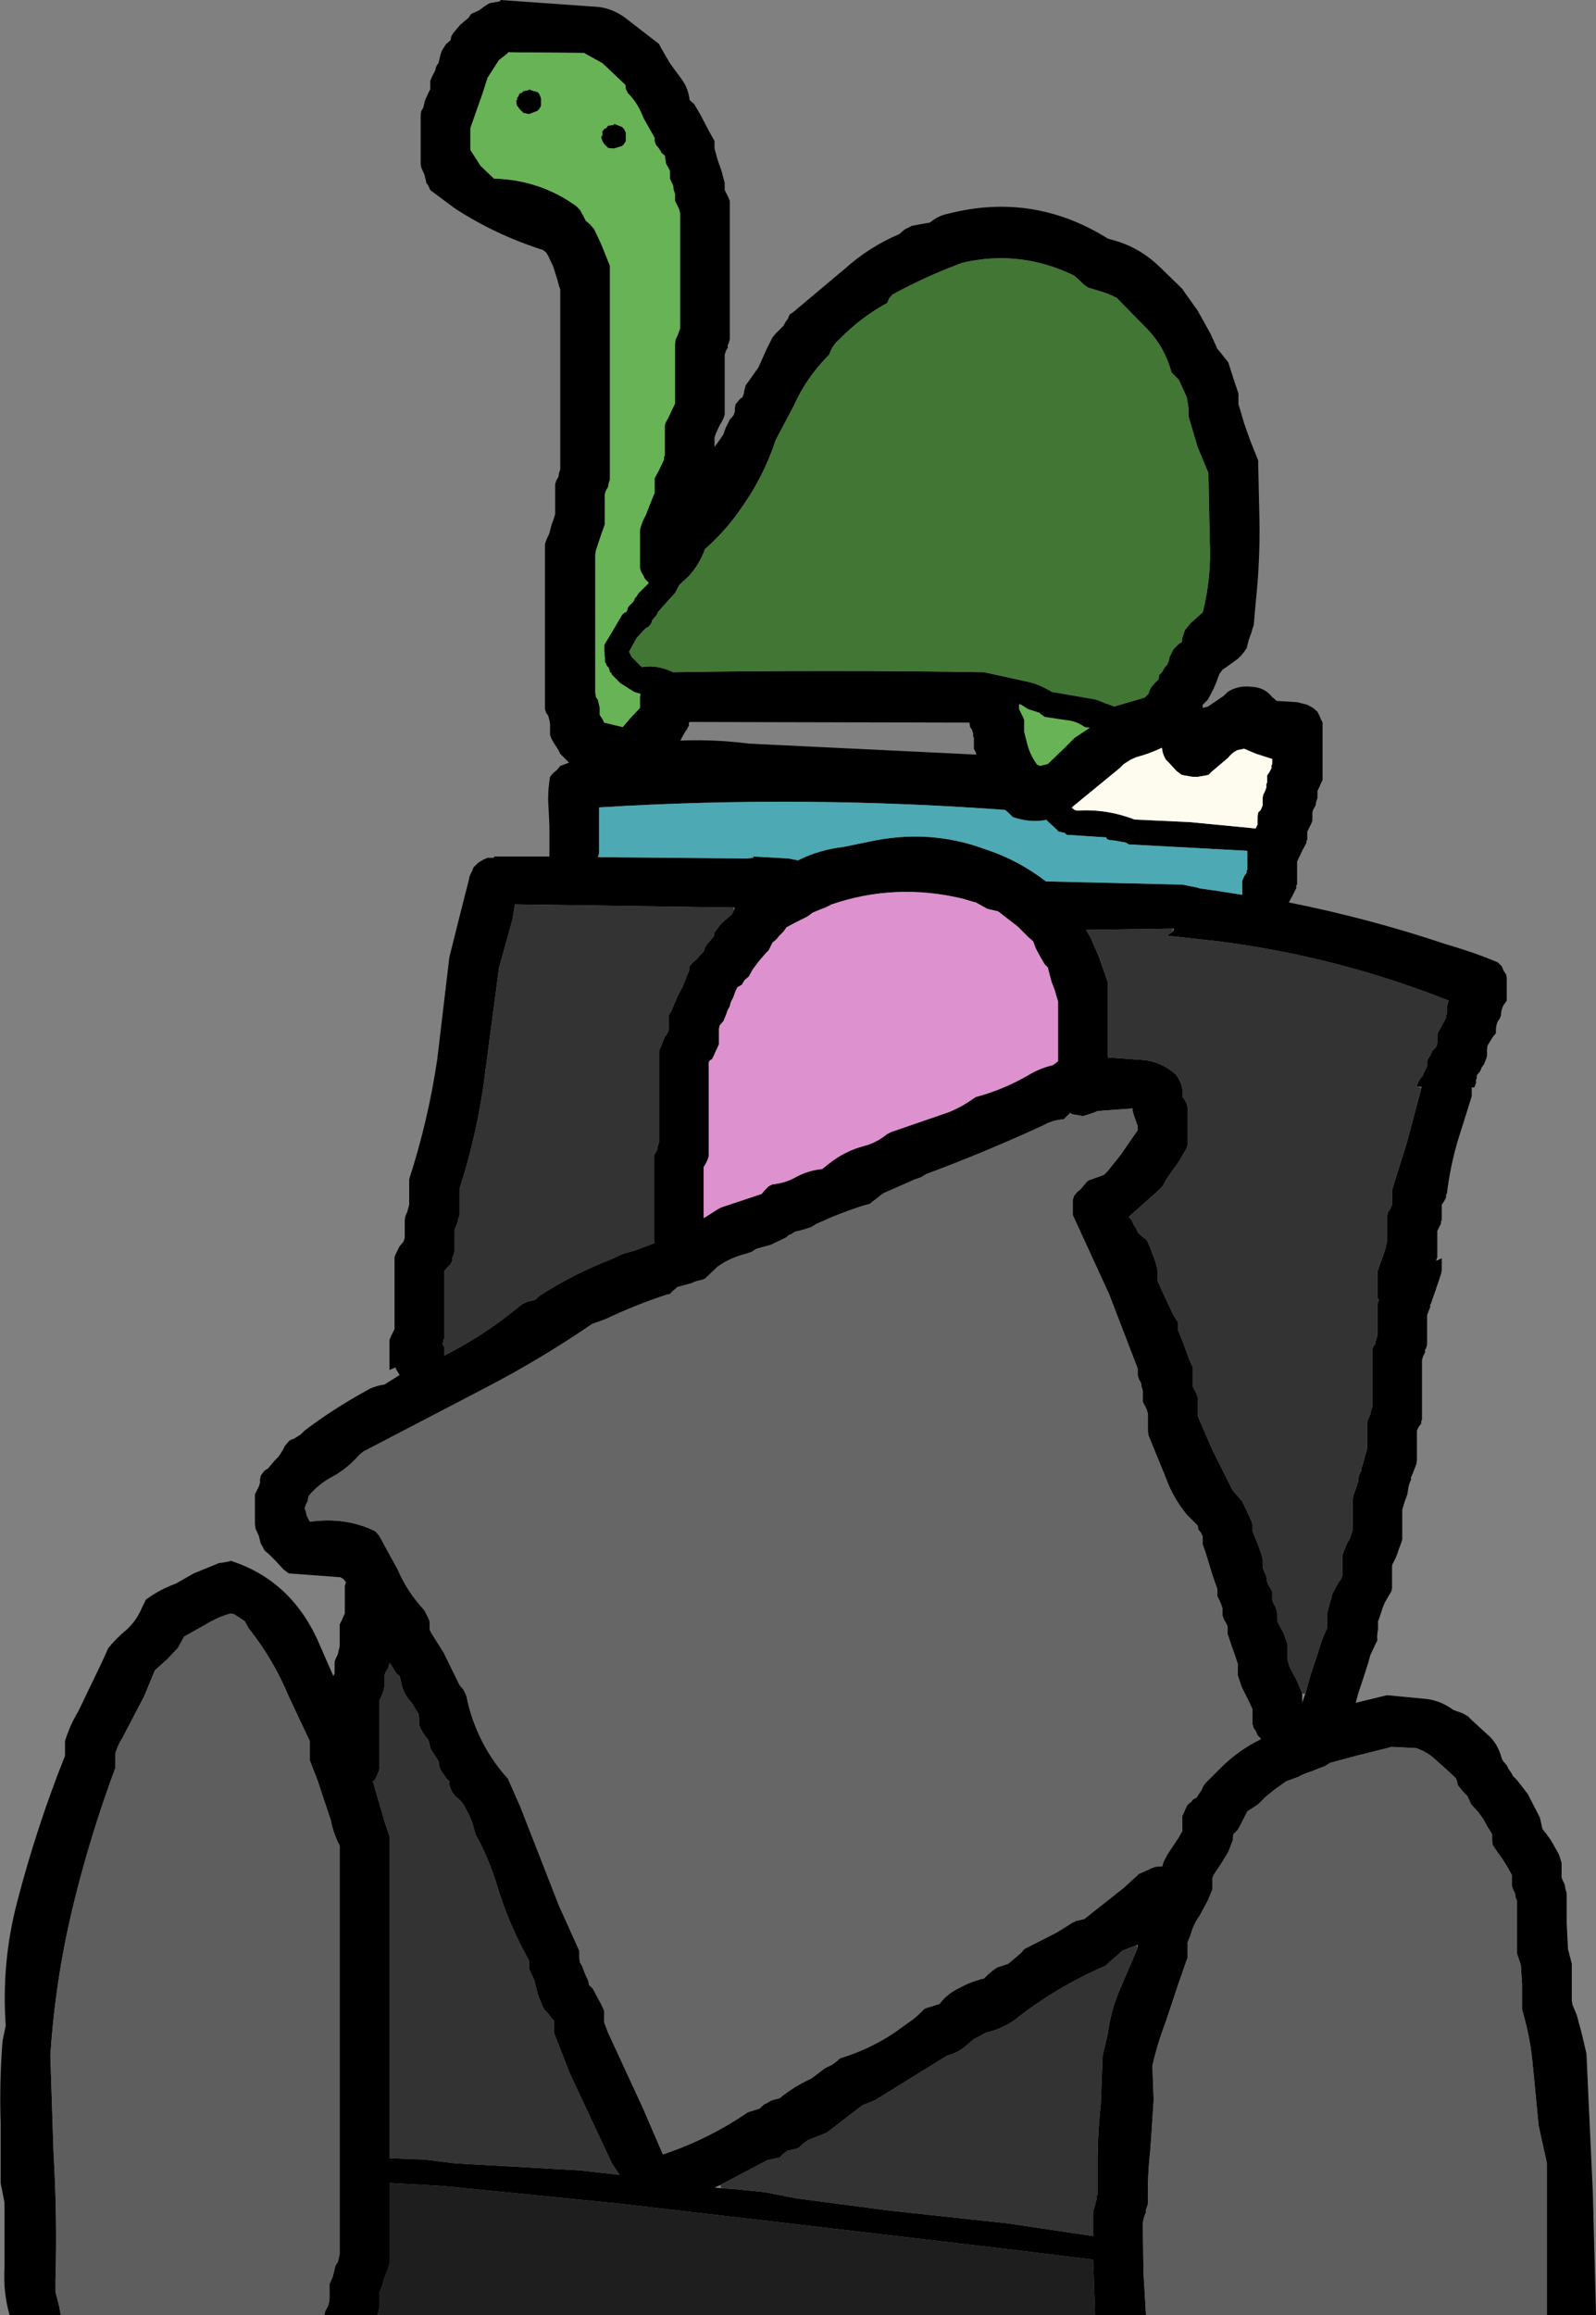
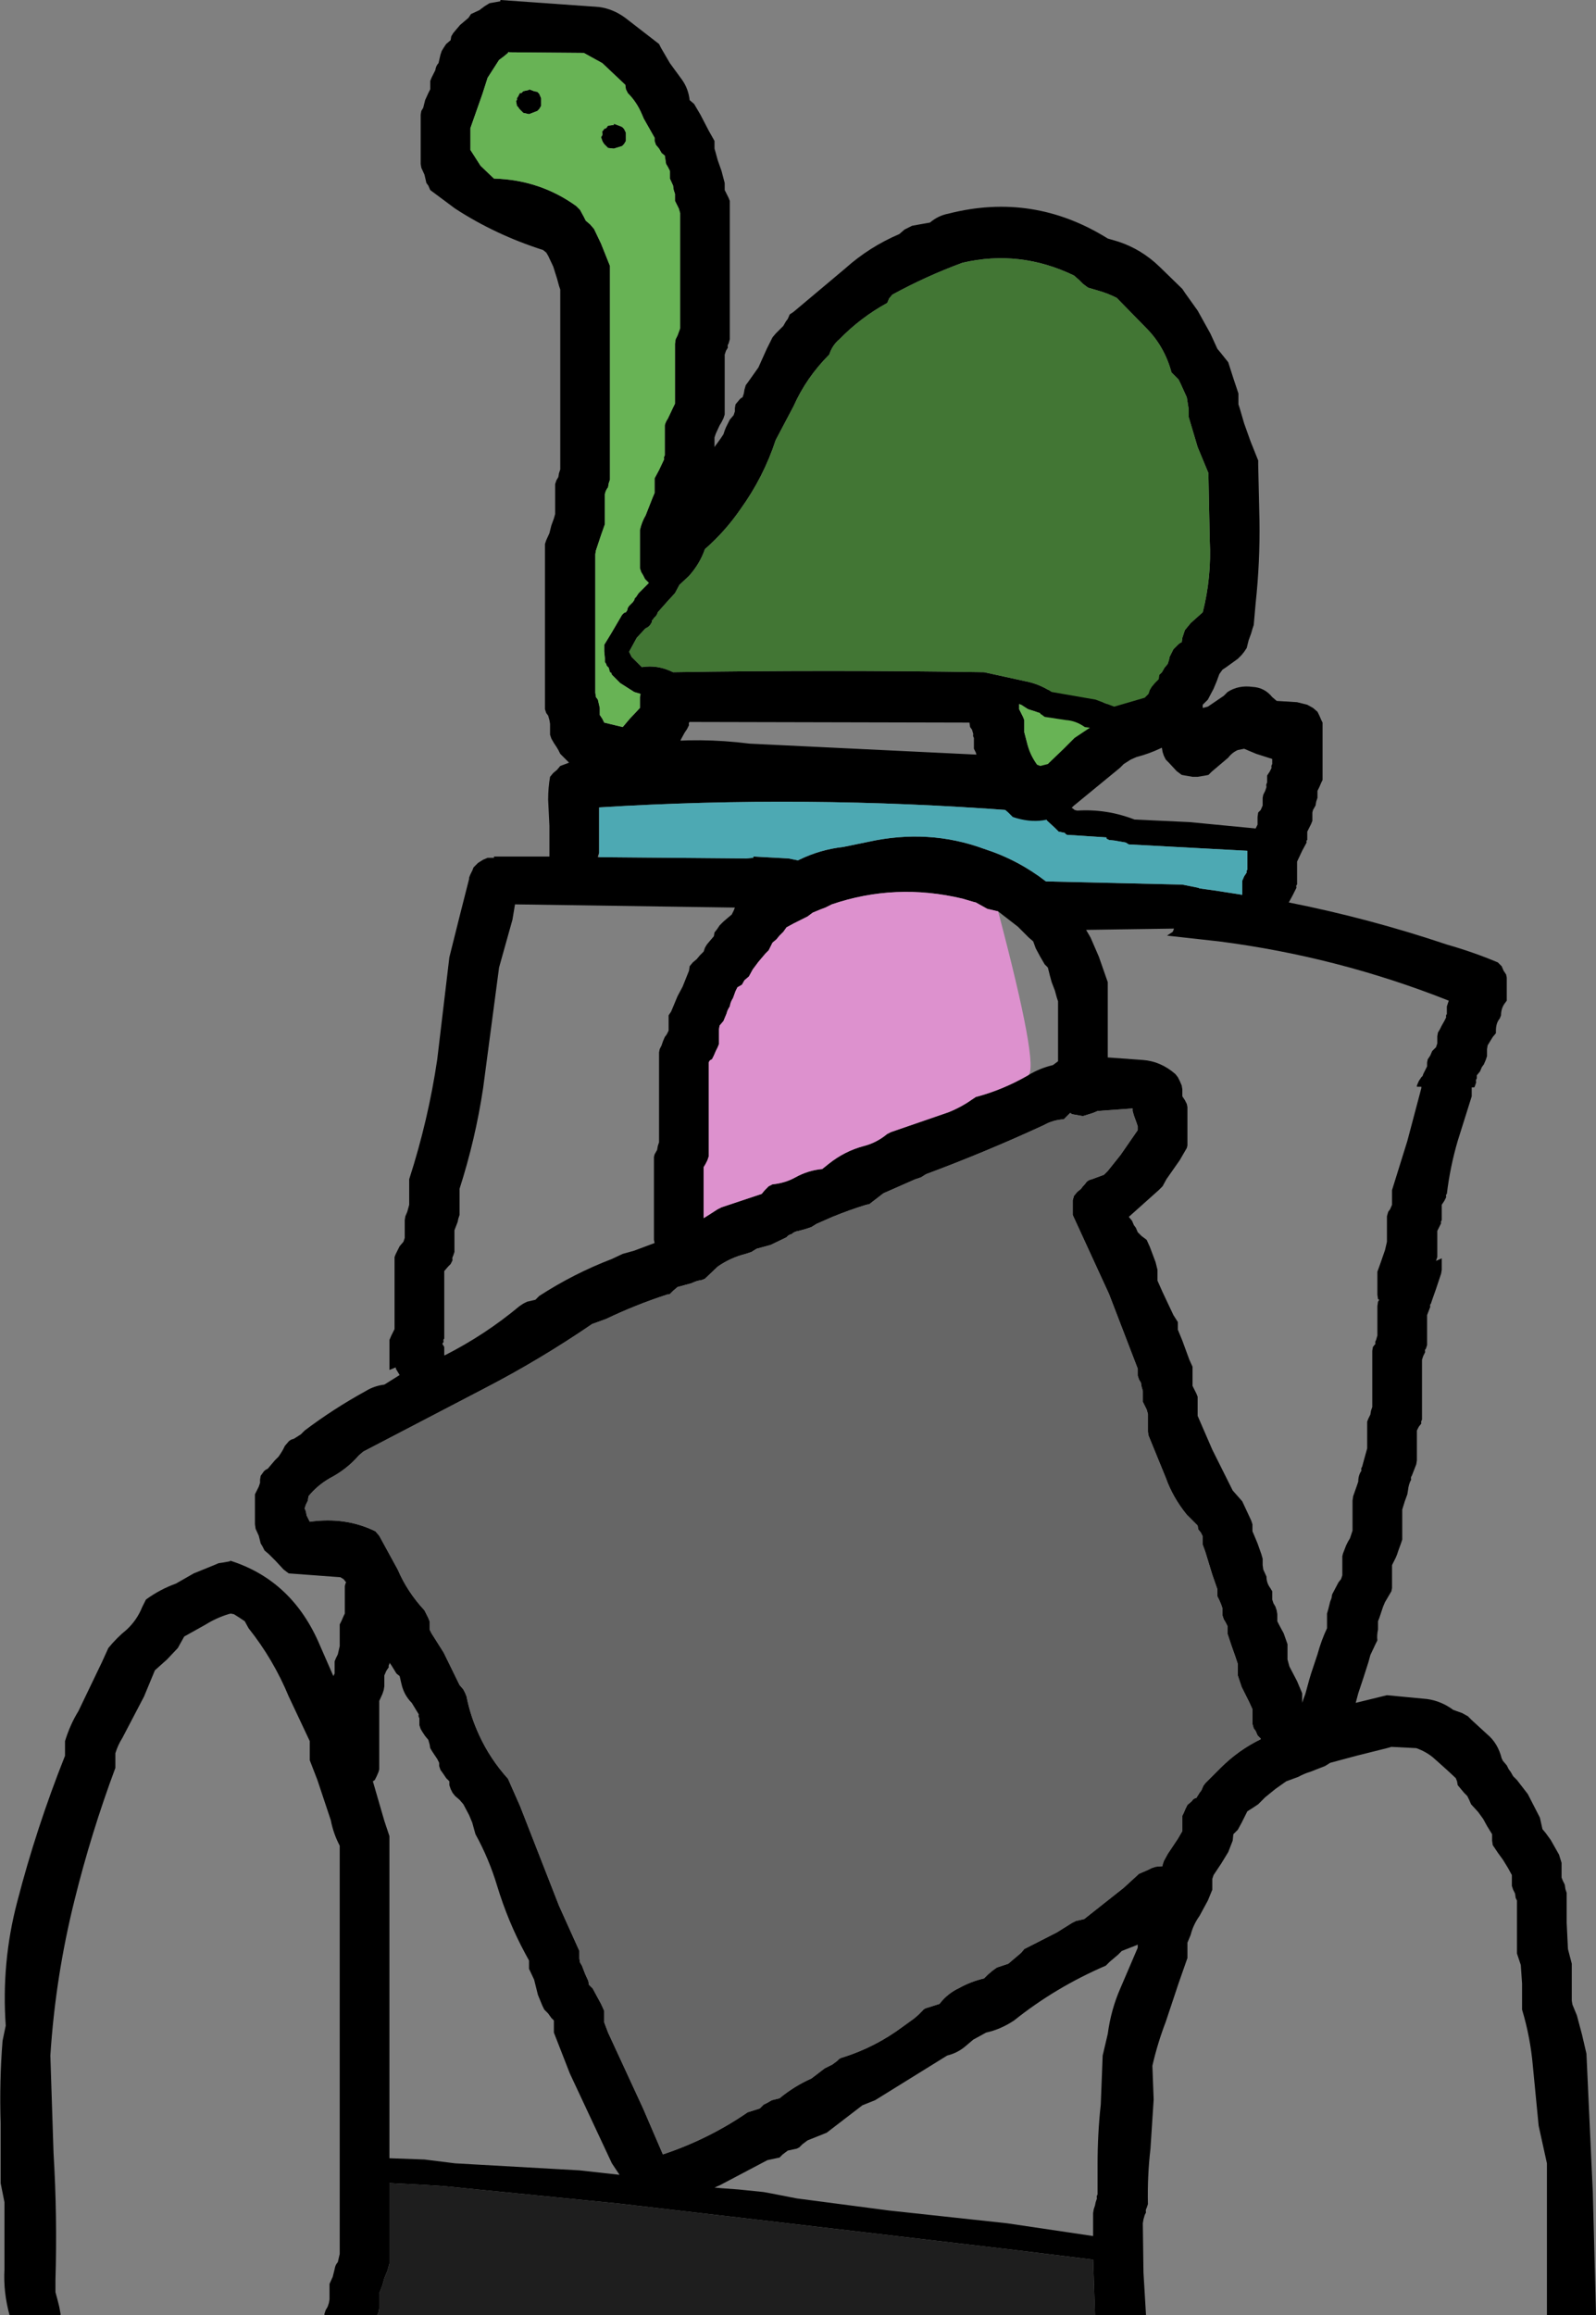
<svg xmlns="http://www.w3.org/2000/svg" height="181.5px" width="125.2px">
  <rect width="100%" height="100%" fill="#808080" stroke="none" />
  <g transform="matrix(1.0, 0.0, 0.0, 1.0, -85.25, -21.45)">
    <path d="M90.0 202.95 L86.0 202.95 Q85.5 201.15 85.6 199.35 L85.6 194.1 85.3 192.6 85.3 187.9 Q85.2 184.6 85.45 181.45 L85.7 180.25 Q85.35 175.3 86.6 170.55 88.1 164.75 90.35 159.1 L90.35 158.9 90.35 158.55 90.35 158.25 90.35 157.95 Q90.75 156.65 91.4 155.6 L93.25 151.75 93.75 150.65 Q94.4 149.85 95.2 149.2 96.0 148.45 96.4 147.45 L96.7 146.85 Q97.8 146.05 99.05 145.6 L100.45 144.8 102.05 144.15 Q102.15 144.1 102.4 144.0 L102.75 143.95 103.3 143.85 103.3 143.8 Q108.2 145.35 110.35 150.45 L111.4 152.85 111.5 152.65 111.5 152.3 111.5 152.0 111.5 151.7 111.6 151.45 111.75 151.15 111.9 150.5 111.9 150.3 111.9 149.65 111.9 148.8 112.05 148.5 112.2 148.15 112.3 147.95 112.3 147.6 112.3 147.0 112.3 146.15 112.3 145.8 112.35 145.6 112.4 145.5 112.2 145.25 111.95 145.1 107.9 144.8 107.5 144.5 106.9 143.85 106.35 143.3 106.0 143.0 105.85 142.7 105.7 142.45 105.55 141.85 105.3 141.3 105.25 140.95 105.25 140.65 105.25 140.1 105.25 139.5 105.25 138.6 105.4 138.3 105.55 138.0 105.65 137.7 105.65 137.45 105.7 137.15 105.95 136.8 Q106.1 136.65 106.25 136.6 L106.8 135.95 107.1 135.65 107.3 135.35 107.45 135.1 107.6 134.8 107.9 134.45 Q108.05 134.3 108.3 134.25 L108.85 133.9 109.15 133.6 Q111.4 131.9 113.95 130.5 114.6 130.1 115.4 130.0 L116.6 129.25 116.45 129.0 116.3 128.75 116.3 128.65 115.8 128.85 115.8 128.2 115.8 127.05 115.8 126.5 115.95 126.15 116.1 125.85 116.2 125.65 116.2 123.5 116.2 120.6 116.2 120.0 116.3 119.75 116.45 119.45 116.6 119.15 116.9 118.8 117.0 118.5 117.0 117.95 117.0 117.1 117.05 116.8 117.2 116.45 117.35 115.9 117.35 115.6 117.35 115.05 117.35 114.1 117.35 113.9 Q118.85 109.25 119.55 104.5 L120.5 96.5 121.3 93.3 122.05 90.35 122.05 90.25 122.15 90.0 122.3 89.7 122.4 89.45 122.45 89.4 122.75 89.1 123.15 88.85 123.5 88.7 124.0 88.7 124.0 88.6 128.35 88.6 128.35 88.55 128.35 86.2 128.25 84.15 Q128.25 83.2 128.4 82.35 L128.65 82.05 128.95 81.8 129.2 81.5 Q136.2 78.75 144.05 79.75 L165.8 80.8 165.9 80.55 165.9 80.0 165.9 79.45 165.9 79.15 166.2 78.2 Q166.45 77.25 167.05 76.5 L167.4 76.15 167.45 75.85 167.45 75.6 167.6 75.3 167.75 75.0 Q167.9 74.8 168.1 74.75 L168.4 74.45 Q168.55 74.35 168.85 74.2 L169.4 74.2 169.4 74.15 170.2 74.45 171.0 74.9 171.3 75.25 171.45 75.55 171.6 75.75 171.75 76.4 171.85 76.7 Q173.25 76.45 174.5 75.45 L176.0 74.35 177.65 74.2 178.9 74.6 179.2 74.9 179.35 75.25 179.5 75.55 179.6 75.75 179.6 76.1 179.6 76.4 179.6 76.7 179.6 76.95 180.0 76.85 181.25 76.0 181.55 75.7 Q182.4 75.15 183.5 75.3 184.45 75.35 185.05 76.1 L185.4 76.4 187.0 76.5 187.8 76.7 188.25 76.95 188.6 77.25 188.75 77.55 188.9 77.9 189.0 78.1 189.0 79.6 189.0 81.4 189.0 82.6 188.9 82.8 188.75 83.15 188.6 83.45 188.6 83.75 188.6 84.0 188.5 84.3 188.45 84.6 188.25 84.95 188.2 85.15 188.2 85.5 188.2 85.8 188.1 86.05 187.95 86.35 187.8 86.65 187.8 86.95 187.8 87.3 Q187.7 87.35 187.75 87.5 L187.4 88.15 187.0 89.0 187.0 89.3 187.0 89.85 187.0 90.5 187.0 90.8 Q186.9 90.85 186.95 91.05 L186.65 91.65 186.35 92.2 Q192.65 93.45 198.75 95.5 200.85 96.1 202.75 96.9 L203.05 97.2 203.2 97.55 203.4 97.85 203.45 98.1 203.45 98.4 203.45 98.7 203.45 99.0 203.45 99.25 203.45 99.55 203.45 99.9 203.3 100.1 Q203.0 100.5 203.0 101.05 L202.9 101.3 Q202.6 101.65 202.6 102.25 L202.6 102.45 202.35 102.75 201.95 103.4 201.9 103.7 201.9 103.95 201.9 104.25 201.8 104.55 201.65 104.9 201.5 105.1 201.35 105.45 201.1 105.75 201.1 106.0 Q201.0 106.1 201.05 106.3 L200.95 106.6 200.9 106.7 200.7 106.7 200.7 107.1 200.7 107.4 199.6 110.9 Q199.0 112.95 198.75 115.05 198.65 115.1 198.7 115.3 L198.55 115.6 198.35 115.9 198.35 116.25 198.35 116.45 198.35 116.8 198.35 117.1 Q198.25 117.25 198.3 117.35 L198.15 117.65 198.0 117.95 198.0 118.25 198.0 118.8 198.0 119.75 198.0 120.0 197.9 120.3 198.35 120.1 198.35 120.7 198.35 121.0 198.3 121.3 198.0 122.2 197.9 122.5 197.6 123.35 197.5 123.65 Q197.4 123.75 197.45 123.9 L197.2 124.55 197.2 124.85 197.2 125.4 197.2 125.7 197.2 126.0 197.2 126.9 197.1 127.2 Q197.0 127.25 197.05 127.45 L196.9 127.75 196.8 128.05 196.8 128.35 196.8 129.25 196.8 129.55 196.8 130.4 196.8 130.7 196.8 131.25 196.8 132.1 196.8 132.45 196.8 132.75 Q196.7 132.9 196.75 133.05 L196.55 133.3 196.4 133.6 196.4 133.9 196.4 134.45 196.4 134.8 196.4 135.1 196.4 135.95 196.35 136.25 196.0 137.15 Q195.9 137.25 195.95 137.45 195.75 137.8 195.7 138.3 L195.65 138.6 195.45 139.15 195.25 139.8 195.25 140.1 195.25 140.65 195.25 140.95 195.25 141.3 195.25 142.15 195.15 142.45 194.95 143.0 194.85 143.3 194.75 143.55 194.45 144.15 194.45 144.5 194.45 144.8 194.45 145.05 194.45 145.35 194.45 145.65 194.45 145.95 194.4 146.2 193.9 147.05 193.75 147.4 193.45 148.3 193.35 148.55 193.35 149.2 Q193.25 149.65 193.3 150.05 L193.15 150.35 192.75 151.2 192.6 151.75 192.2 153.0 191.8 154.2 191.6 154.95 194.05 154.35 197.2 154.65 Q198.3 154.8 199.25 155.5 L199.95 155.75 200.4 156.0 200.7 156.3 201.9 157.4 Q202.75 158.1 203.05 159.3 L203.15 159.5 203.45 159.85 203.6 160.15 203.75 160.35 203.95 160.7 204.25 161.0 205.1 162.1 206.05 163.95 206.25 164.85 206.5 165.15 206.9 165.7 207.55 166.85 207.75 167.5 207.75 167.75 207.75 168.05 207.75 168.35 207.75 168.65 207.85 168.9 208.0 169.2 208.05 169.55 208.15 169.85 208.15 170.4 208.15 172.2 208.25 174.25 208.55 175.4 208.55 175.7 208.55 176.25 208.55 177.1 208.55 178.05 208.55 178.3 208.6 178.6 208.95 179.45 209.35 180.95 209.7 182.45 210.2 193.3 210.45 202.95 206.6 202.95 206.6 194.9 206.6 191.05 205.95 188.1 205.5 183.45 Q205.3 181.15 204.65 179.0 L204.65 178.15 204.65 176.95 204.55 175.5 204.25 174.6 204.25 174.0 204.25 173.15 204.25 172.25 204.25 171.1 204.25 170.45 204.15 170.25 204.1 169.9 203.95 169.6 203.85 169.3 203.85 169.05 203.85 168.75 203.85 168.45 203.55 167.9 203.15 167.25 202.75 166.7 202.35 166.1 202.3 165.75 202.3 165.55 202.3 165.25 201.9 164.6 201.6 164.05 201.2 163.5 200.65 162.9 200.5 162.55 200.35 162.25 200.1 162.0 199.85 161.7 199.6 161.4 199.55 161.1 199.45 160.85 198.75 160.2 197.8 159.35 Q197.2 158.8 196.35 158.5 L194.4 158.4 194.05 158.5 191.65 159.1 189.6 159.65 189.2 159.9 188.05 160.35 Q187.55 160.5 187.1 160.75 L186.15 161.1 185.3 161.7 184.5 162.35 183.95 162.9 183.5 163.2 183.1 163.45 182.95 163.75 182.8 164.05 182.65 164.35 182.35 164.9 182.0 165.25 181.95 165.75 181.6 166.65 181.05 167.55 180.45 168.45 180.35 168.75 180.35 169.05 180.35 169.3 180.35 169.6 180.0 170.45 179.35 171.65 Q178.85 172.35 178.65 173.15 L178.4 173.75 178.4 174.0 178.4 174.3 178.4 174.6 178.4 174.95 177.7 176.95 176.7 179.95 Q176.05 181.65 175.65 183.4 L175.75 186.05 175.5 189.9 Q175.25 192.05 175.3 194.25 L175.2 194.55 Q175.1 194.7 175.15 194.9 L175.05 195.1 174.95 195.45 174.9 195.75 174.95 199.6 175.15 202.95 171.15 202.95 171.0 198.6 164.9 197.85 155.55 196.75 143.2 195.3 133.75 194.2 120.2 192.85 118.7 192.75 115.8 192.6 115.8 198.9 115.65 199.45 115.4 200.05 115.25 200.6 115.0 201.25 115.0 201.55 115.0 201.75 115.0 202.1 115.0 202.4 114.95 202.7 114.85 202.95 110.7 202.95 110.7 202.85 110.8 202.55 110.95 202.3 111.05 202.0 111.1 201.7 111.1 201.4 111.1 201.15 111.1 200.85 111.1 200.5 111.35 199.95 111.5 199.35 Q111.55 199.0 111.75 198.8 L111.9 198.15 111.9 183.25 111.9 166.15 Q111.4 165.2 111.2 164.15 L110.15 161.0 109.55 159.45 109.55 159.1 109.55 158.9 109.55 158.55 109.55 158.25 109.55 157.95 107.9 154.45 Q106.7 151.55 104.75 149.1 L104.45 148.55 104.0 148.25 103.6 148.0 103.35 147.95 103.15 148.0 Q102.2 148.3 101.4 148.8 L99.7 149.75 99.2 150.65 98.35 151.55 97.4 152.4 96.55 154.45 94.85 157.7 Q94.5 158.25 94.3 158.9 L94.3 159.1 94.3 159.45 94.3 159.75 94.3 160.05 Q92.4 165.15 91.1 170.4 89.6 176.4 89.2 182.6 L89.45 190.25 Q89.75 195.2 89.6 200.2 L89.6 201.15 89.75 201.7 89.9 202.3 90.0 202.85 90.0 202.95 M175.15 79.7 L174.75 80.0 174.5 80.3 174.35 80.65 173.95 80.85 171.75 81.4 169.8 81.5 169.8 82.05 169.8 82.95 169.8 83.85 169.75 84.05 169.55 84.4 169.4 84.7 169.3 84.75 169.55 84.95 169.75 85.0 Q172.05 84.85 174.25 85.7 L178.55 85.9 183.75 86.4 183.9 86.1 183.9 85.8 183.9 85.5 183.95 85.15 184.15 84.95 184.3 84.6 184.3 84.3 184.3 84.0 184.35 83.75 184.5 83.45 184.6 83.15 Q184.55 82.95 184.65 82.8 L184.65 82.6 184.65 82.25 184.85 81.95 185.0 81.65 Q184.95 81.5 185.05 81.35 L185.05 81.1 185.05 80.95 183.8 80.55 183.2 80.3 182.85 80.15 182.35 80.25 Q181.9 80.45 181.6 80.85 L180.3 81.95 180.05 82.2 179.8 82.25 179.2 82.35 178.8 82.35 177.95 82.2 177.55 81.9 176.95 81.25 176.7 81.0 176.55 80.7 176.45 80.4 176.4 80.1 176.3 79.85 176.0 79.55 175.75 79.35 175.5 79.45 175.15 79.7 M132.25 88.65 L143.8 88.75 144.35 88.7 144.35 88.6 147.1 88.75 147.85 88.9 147.95 88.85 Q149.6 88.05 151.4 87.85 L153.35 87.45 Q158.1 86.4 162.45 88.0 165.1 88.85 167.3 90.55 L178.0 90.8 179.25 91.05 179.35 91.1 180.45 91.25 182.7 91.6 182.7 91.35 182.7 91.05 182.7 90.8 182.7 90.5 182.85 90.15 183.05 89.85 Q183.0 89.7 183.1 89.65 L183.1 89.3 183.1 88.7 183.1 88.15 173.8 87.65 173.55 87.5 172.7 87.35 172.25 87.3 172.05 87.2 172.05 87.1 168.95 86.9 168.8 86.8 168.8 86.75 168.3 86.65 168.0 86.35 167.4 85.8 167.3 85.65 167.25 85.55 Q166.05 85.65 164.8 85.0 148.4 83.75 132.25 84.75 L132.25 85.7 132.25 87.45 132.25 88.3 132.15 88.6 132.15 88.65 132.25 88.65 M163.55 92.9 L162.7 92.7 161.8 92.2 161.6 92.15 160.75 91.9 Q155.5 90.65 150.5 92.35 L150.0 92.6 149.6 92.75 149.0 93.0 148.6 93.3 147.5 93.85 146.95 94.15 146.7 94.5 146.4 94.8 146.15 95.1 145.85 95.35 145.7 95.65 145.55 95.95 145.3 96.2 144.75 96.85 144.3 97.45 144.0 98.0 143.65 98.3 143.45 98.65 143.1 98.85 142.95 99.15 142.75 99.7 Q142.55 100.0 142.5 100.35 142.3 100.65 142.25 100.9 L142.0 101.5 141.7 101.85 141.65 102.15 141.65 102.4 141.65 102.7 141.65 103.0 141.65 103.3 141.55 103.55 141.4 103.85 141.25 104.2 141.1 104.5 Q140.9 104.55 140.85 104.75 L140.85 105.05 140.85 106.85 140.85 108.9 140.85 111.75 140.85 112.1 140.75 112.4 140.6 112.7 140.45 112.95 140.45 113.25 140.45 114.75 140.45 116.25 140.45 116.95 140.85 116.7 141.55 116.25 141.85 116.1 143.5 115.55 145.0 115.05 145.25 114.75 145.55 114.45 145.85 114.3 Q146.85 114.2 147.65 113.75 148.65 113.2 149.75 113.1 L150.25 112.7 Q151.5 111.7 153.0 111.3 154.0 111.05 154.85 110.35 L155.15 110.2 159.65 108.65 Q160.65 108.25 161.5 107.65 L161.8 107.45 Q163.9 106.9 165.9 105.75 166.8 105.2 167.85 104.95 L168.25 104.65 168.25 103.15 168.25 100.25 168.25 99.95 168.15 99.65 168.0 99.1 167.75 98.45 167.6 97.9 167.45 97.3 167.2 97.05 166.85 96.45 166.5 95.8 166.3 95.25 165.95 94.95 165.1 94.1 164.0 93.25 163.55 92.9 M177.25 94.25 L170.45 94.35 170.8 94.95 171.45 96.45 172.15 98.45 172.15 98.8 172.15 101.15 172.15 104.1 172.15 104.35 174.9 104.55 Q176.3 104.65 177.45 105.65 L177.65 105.9 177.8 106.2 177.95 106.55 178.0 106.85 178.0 107.1 178.0 107.4 178.2 107.7 178.35 108.0 178.4 108.25 178.4 108.55 178.4 109.2 178.4 110.05 178.4 111.25 178.35 111.45 177.8 112.4 176.75 113.9 176.45 114.45 176.15 114.75 173.8 116.85 174.05 117.15 174.2 117.5 174.35 117.7 174.5 118.05 174.8 118.35 175.2 118.65 175.45 119.2 175.9 120.4 176.05 121.0 176.05 121.3 176.05 121.55 176.05 121.85 176.45 122.75 177.3 124.55 177.65 125.1 177.65 125.4 177.65 125.7 178.0 126.55 178.55 128.05 178.8 128.6 178.8 128.9 178.8 129.25 178.8 129.75 178.8 130.1 178.95 130.4 179.1 130.7 179.2 130.95 179.2 131.25 179.2 131.55 179.2 132.1 179.2 132.45 180.35 135.1 181.95 138.3 182.7 139.15 183.4 140.65 183.5 140.95 183.5 141.3 183.5 141.5 183.65 141.85 183.9 142.45 184.2 143.3 184.3 143.65 184.3 143.85 184.3 144.15 184.35 144.5 184.6 145.05 Q184.6 145.55 184.9 145.95 L185.05 146.2 185.05 146.5 185.05 146.85 185.15 147.15 185.3 147.4 185.4 147.7 185.45 148.0 185.45 148.3 185.45 148.55 185.6 148.85 185.95 149.5 186.25 150.35 186.25 150.65 186.25 150.9 186.25 151.2 186.25 151.55 186.4 152.1 187.0 153.25 187.4 154.2 187.4 154.75 187.4 154.95 187.5 154.65 187.65 154.25 187.95 153.15 188.1 152.65 188.6 151.15 Q188.9 150.05 189.35 149.1 L189.35 148.8 189.35 148.5 189.35 148.15 189.35 147.95 189.45 147.6 189.6 147.0 189.7 146.75 189.75 146.45 190.25 145.5 190.45 145.25 190.55 144.95 190.55 144.65 190.55 144.4 190.55 144.1 190.55 143.8 190.55 143.45 190.6 143.25 190.85 142.6 191.0 142.3 191.15 142.05 191.35 141.45 191.35 141.1 191.35 140.55 191.35 140.25 191.35 139.95 191.35 139.1 191.4 138.75 191.7 137.9 191.8 137.6 Q191.8 137.1 192.05 136.75 192.0 136.55 192.1 136.45 L192.25 135.9 192.5 135.0 192.5 134.7 192.5 134.1 192.5 133.85 192.5 133.55 192.5 132.9 192.6 132.65 192.75 132.35 192.8 132.05 192.9 131.75 192.9 131.5 192.9 130.55 192.9 130.3 192.9 129.4 192.9 129.15 192.9 128.5 192.9 127.65 192.9 127.35 192.95 127.05 193.15 126.8 Q193.1 126.65 193.2 126.5 L193.3 126.15 193.3 125.85 193.3 125.3 193.3 125.0 193.3 124.7 193.3 123.85 193.35 123.5 193.45 123.35 193.35 123.3 193.3 122.95 193.3 122.65 193.3 122.1 193.3 121.15 193.5 120.6 193.9 119.45 194.05 118.8 194.05 118.6 194.05 117.95 194.05 117.1 194.05 116.8 194.15 116.45 194.3 116.25 194.45 115.9 194.45 115.6 194.45 115.3 194.45 115.05 194.45 114.75 195.65 110.9 196.75 106.75 196.75 106.65 196.4 106.65 196.4 106.55 196.55 106.2 196.75 105.9 196.85 105.8 196.9 105.65 197.05 105.35 197.2 105.05 197.2 104.75 197.25 104.5 197.45 104.2 197.6 103.85 197.9 103.55 198.0 103.25 198.0 103.0 198.0 102.7 198.05 102.4 198.2 102.15 198.35 101.85 198.55 101.5 198.7 101.2 Q198.65 101.05 198.75 100.95 L198.75 100.65 198.75 100.35 198.85 100.05 198.9 99.9 Q190.2 96.45 180.85 95.25 L176.8 94.8 176.95 94.7 177.25 94.5 177.35 94.25 177.25 94.25 M183.9 157.5 L183.75 157.15 183.6 156.95 183.5 156.6 183.5 156.3 183.5 156.0 183.5 155.75 183.5 155.45 183.25 154.9 182.65 153.7 182.35 152.8 182.35 152.45 182.35 152.25 182.35 151.9 182.15 151.3 181.85 150.45 181.55 149.55 181.55 149.25 181.55 148.95 181.4 148.65 181.25 148.4 181.15 148.1 181.15 147.75 181.15 147.55 181.05 147.25 180.9 146.9 180.75 146.6 180.75 146.35 180.75 146.05 180.35 144.9 179.8 143.1 179.6 142.55 179.6 142.2 179.6 141.9 179.45 141.6 179.25 141.35 179.2 141.05 178.9 140.75 178.65 140.5 178.35 140.2 Q177.25 138.85 176.7 137.3 L175.35 134.0 175.3 133.7 175.3 133.15 175.3 132.5 175.3 132.3 175.2 131.95 175.05 131.65 174.9 131.35 174.9 131.1 174.9 130.8 174.9 130.5 174.8 130.15 174.75 129.85 174.6 129.6 174.5 129.3 174.5 129.0 174.5 128.75 172.25 122.9 169.4 116.7 169.4 116.4 169.4 116.1 169.4 115.55 169.5 115.2 169.75 114.9 170.05 114.65 170.2 114.45 170.3 114.35 170.5 114.1 Q170.65 113.95 170.9 113.9 L171.85 113.55 172.15 113.25 173.15 112.0 174.5 110.05 174.5 109.75 174.4 109.45 174.2 108.9 174.1 108.55 174.1 108.4 174.1 108.35 171.35 108.55 171.0 108.7 170.2 108.95 169.35 108.8 169.2 108.7 168.95 108.95 168.7 109.2 Q167.85 109.25 167.15 109.65 162.6 111.75 157.9 113.5 L157.5 113.75 157.05 113.9 154.55 115.0 153.45 115.85 153.2 115.9 Q151.9 116.3 150.55 116.85 L149.3 117.4 148.9 117.65 148.45 117.8 147.9 117.95 Q147.55 118.0 147.35 118.2 147.1 118.25 146.95 118.45 L145.7 119.05 144.6 119.35 144.2 119.6 143.75 119.75 Q142.55 120.05 141.55 120.75 L140.55 121.7 140.3 121.8 Q139.9 121.85 139.5 122.05 L138.4 122.35 138.05 122.65 137.8 122.9 137.55 122.95 Q135.1 123.75 132.8 124.85 L131.7 125.25 Q127.6 128.05 123.25 130.3 L113.75 135.25 113.4 135.55 Q112.45 136.65 111.1 137.35 110.15 137.9 109.45 138.75 L109.4 139.1 109.25 139.4 109.15 139.7 109.25 139.95 109.3 140.25 109.45 140.55 109.55 140.75 Q112.35 140.35 114.7 141.5 L115.0 141.85 116.45 144.5 Q117.2 146.25 118.55 147.7 L118.7 148.0 118.85 148.3 118.95 148.55 118.95 148.85 118.95 149.2 119.1 149.5 120.05 151.0 121.3 153.55 121.6 153.9 121.75 154.2 121.85 154.45 Q122.15 156.0 122.85 157.5 123.7 159.35 125.1 160.9 L126.05 163.05 129.1 170.85 130.7 174.4 130.7 174.7 130.7 175.0 130.75 175.3 130.9 175.55 131.15 176.2 131.4 176.75 131.45 177.05 131.75 177.35 132.1 178.0 132.4 178.55 132.65 179.1 132.65 179.4 132.65 179.7 132.65 180.0 132.95 180.8 135.7 186.75 137.25 190.35 Q140.85 189.15 143.9 187.05 L144.85 186.75 145.15 186.45 145.45 186.3 145.8 186.1 146.4 185.95 Q147.55 185.0 148.9 184.4 L149.95 183.6 150.55 183.3 150.95 183.0 Q151.1 182.8 151.35 182.75 153.9 181.95 156.05 180.35 L156.95 179.7 157.3 179.4 157.6 179.1 Q157.75 178.9 158.0 178.85 L158.95 178.55 Q159.55 177.75 160.5 177.3 161.4 176.8 162.45 176.55 L162.75 176.25 163.1 175.95 163.45 175.7 164.35 175.4 164.7 175.1 165.35 174.55 165.6 174.25 168.15 172.95 169.35 172.2 169.65 172.05 170.3 171.9 173.4 169.45 174.6 168.35 175.3 168.05 175.6 167.9 175.9 167.8 176.45 167.75 176.45 167.65 176.55 167.35 176.85 166.8 177.65 165.6 178.0 165.0 178.0 164.75 178.0 164.45 178.0 164.15 178.0 163.8 178.1 163.6 178.25 163.25 178.4 162.95 178.75 162.65 Q178.85 162.45 179.1 162.4 L179.35 162.0 179.5 161.8 179.65 161.45 179.8 161.25 181.0 160.05 Q182.4 158.65 184.15 157.8 L184.15 157.75 183.9 157.5 M174.4 173.95 L173.25 174.4 172.95 174.7 172.3 175.25 172.0 175.55 Q168.05 177.25 164.8 179.85 163.75 180.55 162.6 180.8 L162.15 181.05 161.6 181.35 160.95 181.9 Q160.35 182.4 159.55 182.6 L153.9 186.1 152.9 186.5 150.1 188.65 148.6 189.25 148.2 189.55 147.95 189.8 147.75 189.9 147.05 190.05 146.65 190.35 146.4 190.6 146.15 190.65 145.45 190.8 141.75 192.75 141.3 192.95 141.85 193.0 143.2 193.1 145.15 193.3 145.7 193.4 147.75 193.8 155.0 194.75 164.25 195.75 171.0 196.75 171.0 194.95 171.05 194.65 171.15 194.35 171.2 194.1 171.3 193.8 Q171.25 193.6 171.35 193.5 L171.35 191.15 Q171.35 188.7 171.6 186.45 L171.75 182.6 172.15 180.9 Q172.4 179.0 173.15 177.3 L174.5 174.15 174.5 173.9 174.4 173.95 M142.8 92.6 L125.65 92.35 125.45 93.55 124.4 97.3 123.15 106.75 Q122.55 110.75 121.3 114.65 L121.3 114.9 121.3 115.55 121.3 116.4 121.3 116.7 121.2 117.0 121.15 117.25 120.9 117.9 120.9 118.2 120.9 118.75 120.9 119.6 120.8 119.9 Q120.7 120.05 120.75 120.25 L120.6 120.55 120.4 120.75 120.1 121.1 120.1 123.1 120.1 126.1 120.1 126.4 Q120.0 126.45 120.05 126.65 L119.95 126.8 120.1 127.05 120.1 127.35 120.1 127.65 120.1 127.7 120.15 127.7 Q123.3 126.1 126.0 123.85 L126.3 123.65 126.6 123.5 127.25 123.35 127.55 123.05 Q130.25 121.3 133.25 120.15 L134.1 119.75 135.0 119.5 136.6 118.9 136.55 118.65 136.55 118.35 136.55 116.65 136.55 114.85 136.55 112.15 136.6 111.95 136.8 111.6 136.85 111.3 136.95 111.0 136.95 110.75 136.95 108.95 136.95 106.9 136.95 103.95 137.0 103.7 137.15 103.4 137.25 103.1 137.4 102.75 137.55 102.55 137.7 102.25 137.7 101.9 137.7 101.6 137.7 101.35 137.7 101.05 137.9 100.75 138.4 99.55 138.8 98.8 139.3 97.55 139.35 97.2 139.6 96.9 139.9 96.65 140.15 96.35 140.45 96.05 140.55 95.75 140.7 95.5 140.95 95.2 141.25 94.85 141.3 94.55 141.5 94.3 141.7 94.0 142.0 93.7 142.35 93.4 142.65 93.15 142.8 92.85 142.9 92.6 142.8 92.6 M116.6 152.85 L116.35 152.65 115.95 152.0 115.8 151.8 115.8 151.9 Q115.7 152.05 115.75 152.15 L115.55 152.45 115.4 152.8 115.4 153.1 115.4 153.4 115.4 153.65 115.35 153.95 115.25 154.25 115.0 154.8 115.0 156.95 115.0 159.85 115.0 160.15 114.95 160.35 114.8 160.7 114.65 161.0 114.5 161.1 115.4 164.2 115.8 165.4 115.8 181.25 115.8 190.65 118.55 190.75 120.95 191.05 130.7 191.6 133.85 191.95 133.25 191.05 129.95 184.0 128.7 180.8 128.7 180.5 128.7 180.15 128.7 179.85 128.5 179.65 128.25 179.3 127.95 179.0 127.8 178.7 127.45 177.85 127.15 176.65 126.75 175.8 126.75 175.5 126.75 175.15 126.45 174.6 Q125.1 172.1 124.25 169.3 123.6 167.15 122.55 165.25 L122.45 164.9 122.3 164.35 122.05 163.75 121.6 162.9 121.3 162.55 120.95 162.25 120.75 162.0 120.6 161.7 120.5 161.4 120.5 161.1 120.25 160.85 120.05 160.55 119.8 160.2 119.7 159.9 119.7 159.65 119.55 159.35 119.35 159.05 119.15 158.75 119.0 158.5 118.95 158.2 118.85 157.85 118.6 157.55 118.4 157.25 118.25 157.0 118.15 156.7 118.15 156.4 118.15 156.15 Q118.05 156.0 118.1 155.85 L117.55 154.95 Q116.95 154.35 116.75 153.5 L116.6 152.85" fill="#000000" fill-rule="evenodd" stroke="none" />
-     <path d="M175.15 79.7 L175.5 79.45 175.75 79.35 176.0 79.55 176.3 79.85 176.4 80.1 176.45 80.4 176.55 80.7 176.7 81.0 176.95 81.25 177.55 81.9 177.95 82.2 178.8 82.35 179.2 82.35 179.8 82.25 180.05 82.2 180.3 81.95 181.6 80.85 Q181.9 80.45 182.35 80.25 L182.85 80.15 183.2 80.3 183.8 80.55 185.05 80.95 185.05 81.1 185.05 81.35 Q184.95 81.5 185.0 81.65 L184.85 81.95 184.65 82.25 184.65 82.6 184.65 82.8 Q184.55 82.95 184.6 83.15 L184.5 83.45 184.35 83.75 184.3 84.0 184.3 84.3 184.3 84.6 184.15 84.95 183.95 85.15 183.9 85.5 183.9 85.8 183.9 86.1 183.75 86.4 178.55 85.9 174.25 85.7 Q172.05 84.85 169.75 85.0 L169.55 84.95 169.3 84.75 169.4 84.7 169.55 84.4 169.75 84.05 169.8 83.85 169.8 82.95 169.8 82.05 169.8 81.5 171.75 81.4 173.95 80.85 174.35 80.65 174.5 80.3 174.75 80.0 175.15 79.7" fill="#fefcef" fill-rule="evenodd" stroke="none" />
    <path d="M132.25 88.3 L132.25 87.45 132.25 85.7 132.25 84.75 Q148.4 83.75 164.8 85.0 166.05 85.65 167.25 85.55 L167.3 85.65 167.4 85.8 168.0 86.35 168.3 86.65 168.8 86.75 168.8 86.8 168.95 86.9 172.05 87.1 172.05 87.2 172.25 87.3 172.7 87.35 173.55 87.5 173.8 87.65 183.1 88.15 183.1 88.7 183.1 89.3 183.1 89.65 Q183.0 89.7 183.05 89.85 L182.85 90.15 182.7 90.5 182.7 90.8 182.7 91.05 182.7 91.35 182.7 91.6 180.45 91.25 179.35 91.1 179.25 91.05 178.0 90.8 167.3 90.55 Q165.1 88.85 162.45 88.0 158.1 86.4 153.35 87.45 L151.4 87.85 Q149.6 88.05 147.95 88.85 L147.85 88.9 147.1 88.75 144.35 88.6 144.35 88.7 143.8 88.75 132.25 88.65 132.25 88.3" fill="#4da9b3" fill-rule="evenodd" stroke="none" />
-     <path d="M187.4 154.2 L187.0 153.25 186.4 152.1 186.25 151.55 186.25 151.2 186.25 150.9 186.25 150.65 186.25 150.35 185.95 149.5 185.6 148.85 185.45 148.55 185.45 148.3 185.45 148.0 185.4 147.7 185.3 147.4 185.15 147.15 185.05 146.85 185.05 146.5 185.05 146.2 184.9 145.95 Q184.6 145.55 184.6 145.05 L184.35 144.5 184.3 144.15 184.3 143.85 184.3 143.65 184.2 143.3 183.9 142.45 183.65 141.85 183.5 141.5 183.5 141.3 183.5 140.95 183.4 140.65 182.7 139.15 181.95 138.3 180.35 135.1 179.2 132.45 179.2 132.1 179.2 131.55 179.2 131.25 179.2 130.95 179.1 130.7 178.95 130.4 178.8 130.1 178.8 129.75 178.8 129.25 178.8 128.9 178.8 128.6 178.55 128.05 178.0 126.55 177.65 125.7 177.65 125.4 177.65 125.1 177.3 124.55 176.45 122.75 176.05 121.85 176.05 121.55 176.05 121.3 176.05 121.0 175.9 120.4 175.45 119.2 175.2 118.65 174.8 118.35 174.5 118.05 174.35 117.7 174.2 117.5 174.05 117.15 173.8 116.85 176.15 114.75 176.45 114.45 176.75 113.9 177.8 112.4 178.35 111.45 178.4 111.25 178.4 110.05 178.4 109.2 178.4 108.55 178.4 108.25 178.35 108.0 178.2 107.7 178.0 107.4 178.0 107.1 178.0 106.85 177.95 106.55 177.8 106.2 177.65 105.9 177.45 105.65 Q176.3 104.65 174.9 104.55 L172.15 104.35 172.15 104.1 172.15 101.15 172.15 98.8 172.15 98.45 171.45 96.45 170.8 94.95 170.45 94.35 177.25 94.25 177.25 94.5 176.95 94.7 176.8 94.8 180.85 95.25 Q190.2 96.45 198.9 99.9 L198.85 100.05 198.75 100.35 198.75 100.65 198.75 100.95 Q198.65 101.05 198.7 101.2 L198.55 101.5 198.35 101.85 198.2 102.15 198.05 102.4 198.0 102.7 198.0 103.0 198.0 103.25 197.9 103.55 197.6 103.85 197.45 104.2 197.25 104.5 197.2 104.75 197.2 105.05 197.05 105.35 196.9 105.65 196.85 105.8 196.75 105.9 196.55 106.2 196.4 106.55 196.4 106.65 196.75 106.75 195.65 110.9 194.45 114.75 194.45 115.05 194.45 115.3 194.45 115.6 194.45 115.9 194.3 116.25 194.15 116.45 194.05 116.8 194.05 117.1 194.05 117.95 194.05 118.6 194.05 118.8 193.9 119.45 193.5 120.6 193.3 121.15 193.3 122.1 193.3 122.65 193.3 122.95 193.35 123.3 193.45 123.35 193.35 123.5 193.3 123.85 193.3 124.7 193.3 125.0 193.3 125.3 193.3 125.85 193.3 126.15 193.2 126.5 Q193.1 126.65 193.15 126.8 L192.95 127.05 192.9 127.35 192.9 127.65 192.9 128.5 192.9 129.15 192.9 129.4 192.9 130.3 192.9 130.55 192.9 131.5 192.9 131.75 192.8 132.05 192.75 132.35 192.6 132.65 192.5 132.9 192.5 133.55 192.5 133.85 192.5 134.1 192.5 134.7 192.5 135.0 192.25 135.9 192.1 136.45 Q192.0 136.55 192.05 136.75 191.8 137.1 191.8 137.6 L191.7 137.9 191.4 138.75 191.35 139.1 191.35 139.95 191.35 140.25 191.35 140.55 191.35 141.1 191.35 141.45 191.15 142.05 191.0 142.3 190.85 142.6 190.6 143.25 190.55 143.45 190.55 143.8 190.55 144.1 190.55 144.4 190.55 144.65 190.55 144.95 190.45 145.25 190.25 145.5 189.75 146.45 189.7 146.75 189.6 147.0 189.45 147.6 189.35 147.95 189.35 148.15 189.35 148.5 189.35 148.8 189.35 149.1 Q188.9 150.05 188.6 151.15 L188.1 152.65 187.95 153.15 187.65 154.25 187.4 154.2 M174.4 173.95 L174.5 174.15 173.15 177.3 Q172.4 179.0 172.15 180.9 L171.75 182.6 171.6 186.45 Q171.35 188.7 171.35 191.15 L171.35 193.5 Q171.25 193.6 171.3 193.8 L171.2 194.1 171.15 194.35 171.05 194.65 171.0 194.95 171.0 196.75 164.25 195.75 155.0 194.75 147.75 193.8 145.7 193.4 145.15 193.3 143.2 193.1 141.85 193.0 141.75 192.75 145.45 190.8 146.15 190.65 146.4 190.6 146.65 190.35 147.05 190.05 147.75 189.9 147.95 189.8 148.2 189.55 148.6 189.25 150.1 188.65 152.9 186.5 153.9 186.1 159.55 182.6 Q160.35 182.4 160.95 181.9 L161.6 181.35 162.15 181.05 162.6 180.8 Q163.75 180.55 164.8 179.85 168.05 177.25 172.0 175.55 L172.3 175.25 172.95 174.7 173.25 174.4 174.4 173.95 M120.1 127.65 L120.1 127.35 120.1 127.05 119.95 126.8 120.05 126.65 Q120.0 126.45 120.1 126.4 L120.1 126.1 120.1 123.1 120.1 121.1 120.4 120.75 120.6 120.55 120.75 120.25 Q120.7 120.05 120.8 119.9 L120.9 119.6 120.9 118.75 120.9 118.2 120.9 117.9 121.15 117.25 121.2 117.0 121.3 116.7 121.3 116.4 121.3 115.55 121.3 114.9 121.3 114.65 Q122.55 110.75 123.15 106.75 L124.4 97.3 125.45 93.55 125.65 92.35 142.8 92.6 142.8 92.85 142.65 93.15 142.35 93.4 142.0 93.7 141.7 94.0 141.5 94.3 141.3 94.55 141.25 94.85 140.95 95.2 140.7 95.5 140.55 95.75 140.45 96.05 140.15 96.35 139.9 96.65 139.6 96.9 139.35 97.2 139.3 97.55 138.8 98.8 138.4 99.55 137.9 100.75 137.7 101.05 137.7 101.35 137.7 101.6 137.7 101.9 137.7 102.25 137.55 102.55 137.4 102.75 137.25 103.1 137.15 103.4 137.0 103.7 136.95 103.95 136.95 106.9 136.95 108.95 136.95 110.75 136.95 111.0 136.85 111.3 136.8 111.6 136.6 111.95 136.55 112.15 136.55 114.85 136.55 116.65 136.55 118.35 136.55 118.65 136.6 118.9 135.0 119.5 134.1 119.75 133.25 120.15 Q130.25 121.3 127.55 123.05 L127.25 123.35 126.6 123.5 126.3 123.65 126.0 123.85 Q123.3 126.1 120.15 127.7 L120.1 127.65 M116.6 152.85 L116.75 153.5 Q116.95 154.35 117.55 154.95 L118.1 155.85 Q118.05 156.0 118.15 156.15 L118.15 156.4 118.15 156.7 118.25 157.0 118.4 157.25 118.6 157.55 118.85 157.85 118.95 158.2 119.0 158.5 119.15 158.75 119.35 159.05 119.55 159.35 119.7 159.65 119.7 159.9 119.8 160.2 120.05 160.55 120.25 160.85 120.5 161.1 120.5 161.4 120.6 161.7 120.75 162.0 120.95 162.25 121.3 162.55 121.6 162.9 122.05 163.75 122.3 164.35 122.45 164.9 122.55 165.25 Q123.6 167.15 124.25 169.3 125.1 172.1 126.45 174.6 L126.75 175.15 126.75 175.5 126.75 175.8 127.15 176.65 127.45 177.85 127.8 178.7 127.95 179.0 128.25 179.3 128.5 179.65 128.7 179.85 128.7 180.15 128.7 180.5 128.7 180.8 129.95 184.0 133.25 191.05 133.85 191.95 130.7 191.6 120.95 191.05 118.55 190.75 115.8 190.65 115.8 181.25 115.8 165.4 115.4 164.2 114.5 161.1 114.65 161.0 114.8 160.7 114.95 160.35 115.0 160.15 115.0 159.85 115.0 156.95 115.0 154.8 115.25 154.25 115.35 153.95 115.4 153.65 115.4 153.4 115.4 153.1 115.4 152.8 115.55 152.45 115.75 152.15 Q115.7 152.05 115.8 151.9 L115.8 151.8 115.95 152.0 116.35 152.65 116.6 152.85" fill="#333333" fill-rule="evenodd" stroke="none" />
-     <path d="M206.6 202.95 L175.15 202.95 174.95 199.6 174.9 195.75 174.95 195.45 175.05 195.1 175.15 194.9 Q175.1 194.7 175.2 194.55 L175.3 194.25 Q175.25 192.05 175.5 189.9 L175.75 186.05 175.65 183.4 Q176.05 181.65 176.7 179.95 L177.7 176.95 178.4 174.95 178.4 174.6 178.4 174.3 178.4 174.0 178.4 173.75 178.65 173.15 Q178.85 172.35 179.35 171.65 L180.0 170.45 180.35 169.6 180.35 169.3 180.35 169.05 180.35 168.75 180.45 168.45 181.05 167.55 181.6 166.65 181.95 165.75 182.0 165.25 182.35 164.9 182.65 164.35 182.8 164.05 182.95 163.75 183.1 163.45 183.5 163.2 183.95 162.9 184.5 162.35 185.3 161.7 186.15 161.1 187.1 160.75 Q187.55 160.5 188.05 160.35 L189.2 159.9 189.6 159.65 191.65 159.1 194.05 158.5 194.4 158.4 196.35 158.5 Q197.2 158.8 197.8 159.35 L198.75 160.2 199.45 160.85 199.55 161.1 199.6 161.4 199.85 161.7 200.1 162.0 200.35 162.25 200.5 162.55 200.65 162.9 201.2 163.5 201.6 164.05 201.9 164.6 202.3 165.25 202.3 165.55 202.3 165.75 202.35 166.1 202.75 166.7 203.15 167.25 203.55 167.9 203.85 168.45 203.85 168.75 203.85 169.05 203.85 169.3 203.95 169.6 204.1 169.9 204.15 170.25 204.25 170.45 204.25 171.1 204.25 172.25 204.25 173.15 204.25 174.0 204.25 174.6 204.55 175.5 204.65 176.95 204.65 178.15 204.65 179.0 Q205.3 181.15 205.5 183.45 L205.95 188.1 206.6 191.05 206.6 194.9 206.6 202.95 M110.7 202.95 L90.0 202.95 90.0 202.85 89.9 202.3 89.75 201.7 89.6 201.15 89.6 200.2 Q89.75 195.2 89.45 190.25 L89.2 182.6 Q89.6 176.4 91.1 170.4 92.4 165.15 94.3 160.05 L94.3 159.75 94.3 159.45 94.3 159.1 94.3 158.9 Q94.5 158.25 94.85 157.7 L96.55 154.45 97.4 152.4 98.35 151.55 99.2 150.65 99.7 149.75 101.4 148.8 Q102.2 148.3 103.15 148.0 L103.35 147.95 103.6 148.0 104.0 148.25 104.45 148.55 104.75 149.1 Q106.7 151.55 107.9 154.45 L109.55 157.95 109.55 158.25 109.55 158.55 109.55 158.9 109.55 159.1 109.55 159.45 110.15 161.0 111.2 164.15 Q111.4 165.2 111.9 166.15 L111.9 183.25 111.9 198.15 111.75 198.8 Q111.55 199.0 111.5 199.35 L111.35 199.95 111.1 200.5 111.1 200.85 111.1 201.15 111.1 201.4 111.1 201.7 111.05 202.0 110.95 202.3 110.8 202.55 110.7 202.85 110.7 202.95" fill="#5e5e5e" fill-rule="evenodd" stroke="none" />
    <path d="M171.15 202.95 L114.85 202.95 114.95 202.7 115.0 202.4 115.0 202.1 115.0 201.75 115.0 201.55 115.0 201.25 115.25 200.6 115.4 200.05 115.65 199.45 115.8 198.9 115.8 192.6 118.7 192.75 120.2 192.85 133.75 194.2 143.2 195.3 155.55 196.75 164.9 197.85 171.0 198.6 171.15 202.95" fill="#1e1e1e" fill-rule="evenodd" stroke="none" />
    <path d="M184.15 157.8 Q182.4 158.65 181.0 160.05 L179.8 161.25 179.65 161.45 179.5 161.8 179.35 162.0 179.1 162.4 Q178.85 162.45 178.75 162.65 L178.4 162.95 178.25 163.25 178.1 163.6 178.0 163.8 178.0 164.15 178.0 164.45 178.0 164.75 178.0 165.0 177.65 165.6 176.85 166.8 176.55 167.35 176.45 167.65 176.45 167.75 175.9 167.8 175.6 167.9 175.3 168.05 174.6 168.35 173.4 169.45 170.3 171.9 169.65 172.05 169.35 172.2 168.15 172.95 165.6 174.25 165.35 174.55 164.7 175.1 164.35 175.4 163.45 175.7 163.1 175.95 162.75 176.25 162.45 176.55 Q161.4 176.8 160.5 177.3 159.55 177.75 158.95 178.55 L158.0 178.85 Q157.75 178.9 157.6 179.1 L157.3 179.4 156.95 179.7 156.05 180.35 Q153.9 181.95 151.35 182.75 151.1 182.8 150.95 183.0 L150.55 183.3 149.95 183.6 148.9 184.4 Q147.55 185.0 146.4 185.95 L145.8 186.1 145.45 186.3 145.15 186.45 144.85 186.75 143.9 187.05 Q140.85 189.15 137.25 190.35 L135.7 186.75 132.95 180.8 132.65 180.0 132.65 179.7 132.65 179.4 132.65 179.1 132.4 178.55 132.1 178.0 131.75 177.35 131.45 177.05 131.4 176.75 131.15 176.2 130.9 175.55 130.75 175.3 130.7 175.0 130.7 174.7 130.7 174.4 129.1 170.85 126.05 163.05 125.1 160.9 Q123.7 159.35 122.85 157.5 122.15 156.0 121.85 154.45 L121.75 154.2 121.6 153.9 121.3 153.55 120.05 151.0 119.1 149.5 118.95 149.2 118.95 148.85 118.95 148.55 118.85 148.3 118.7 148.0 118.55 147.7 Q117.2 146.25 116.45 144.5 L115.0 141.85 114.7 141.5 Q112.35 140.35 109.55 140.75 L109.45 140.55 109.3 140.25 109.25 139.95 109.15 139.7 109.25 139.4 109.4 139.1 109.45 138.75 Q110.15 137.9 111.1 137.35 112.45 136.65 113.4 135.55 L113.75 135.25 123.25 130.3 Q127.6 128.05 131.7 125.25 L132.8 124.85 Q135.1 123.75 137.55 122.95 L137.8 122.9 138.05 122.65 138.4 122.35 139.5 122.05 Q139.9 121.85 140.3 121.8 L140.55 121.7 141.55 120.75 Q142.55 120.05 143.75 119.75 L144.2 119.6 144.6 119.35 145.7 119.05 146.95 118.45 Q147.1 118.25 147.35 118.2 147.55 118.0 147.9 117.95 L148.45 117.8 148.9 117.65 149.3 117.4 150.55 116.85 Q151.9 116.3 153.2 115.9 L153.45 115.85 154.55 115.0 157.05 113.9 157.5 113.75 157.9 113.5 Q162.6 111.75 167.15 109.65 167.85 109.25 168.7 109.2 L168.95 108.95 169.2 108.7 169.35 108.8 170.2 108.95 171.0 108.7 171.35 108.55 174.1 108.35 174.1 108.4 174.1 108.55 174.2 108.9 174.4 109.45 174.5 109.75 174.5 110.05 173.15 112.0 172.15 113.25 171.85 113.55 170.9 113.9 Q170.65 113.95 170.5 114.1 L170.3 114.35 170.2 114.45 170.05 114.65 169.75 114.9 169.5 115.2 169.4 115.55 169.4 116.1 169.4 116.4 169.4 116.7 172.25 122.9 174.5 128.75 174.5 129.0 174.5 129.3 174.6 129.6 174.75 129.85 174.8 130.15 174.9 130.5 174.9 130.8 174.9 131.1 174.9 131.35 175.05 131.65 175.2 131.95 175.3 132.3 175.3 132.5 175.3 133.15 175.3 133.7 175.35 134.0 176.7 137.3 Q177.25 138.85 178.35 140.2 L178.65 140.5 178.9 140.75 179.2 141.05 179.25 141.35 179.45 141.6 179.6 141.9 179.6 142.2 179.6 142.55 179.8 143.1 180.35 144.9 180.75 146.05 180.75 146.35 180.75 146.6 180.9 146.9 181.05 147.25 181.15 147.55 181.15 147.75 181.15 148.1 181.25 148.4 181.4 148.65 181.55 148.95 181.55 149.25 181.55 149.55 181.85 150.45 182.15 151.3 182.35 151.9 182.35 152.25 182.35 152.45 182.35 152.8 182.65 153.7 183.25 154.9 183.5 155.45 183.5 155.75 183.5 156.0 183.5 156.3 183.5 156.6 183.6 156.95 183.75 157.15 183.9 157.5 184.15 157.8" fill="#666666" fill-rule="evenodd" stroke="none" />
-     <path d="M163.55 92.9 L164.0 93.25 165.1 94.1 165.95 94.95 166.3 95.25 166.5 95.8 166.85 96.45 167.2 97.05 167.45 97.3 167.6 97.9 167.75 98.45 168.0 99.1 168.15 99.65 168.25 99.95 168.25 100.25 168.25 103.15 168.25 104.65 167.85 104.95 Q166.8 105.2 165.9 105.75 163.9 106.9 161.8 107.45 L161.5 107.65 Q160.65 108.25 159.65 108.65 L155.15 110.2 154.85 110.35 Q154.0 111.05 153.0 111.3 151.5 111.7 150.25 112.7 L149.75 113.1 Q148.65 113.2 147.65 113.75 146.85 114.2 145.85 114.3 L145.55 114.45 145.25 114.75 145.0 115.05 143.5 115.55 141.85 116.1 141.55 116.25 140.85 116.7 140.45 116.95 140.45 116.25 140.45 114.75 140.45 113.25 140.45 112.95 140.6 112.7 140.75 112.4 140.85 112.1 140.85 111.75 140.85 108.9 140.85 106.85 140.85 105.05 140.85 104.75 Q140.9 104.55 141.1 104.5 L141.25 104.2 141.4 103.85 141.55 103.55 141.65 103.3 141.65 103.0 141.65 102.7 141.65 102.4 141.65 102.15 141.7 101.85 142.0 101.5 142.25 100.9 Q142.3 100.65 142.5 100.35 142.55 100.0 142.75 99.7 L142.95 99.15 143.1 98.85 143.45 98.65 143.65 98.3 144.0 98.0 144.3 97.45 144.75 96.85 145.3 96.2 145.55 95.95 145.7 95.65 145.85 95.35 146.15 95.1 146.4 94.8 146.7 94.5 146.95 94.15 147.5 93.85 148.6 93.3 149.0 93.0 149.6 92.75 150.0 92.6 150.5 92.35 Q155.5 90.65 160.75 91.9 L161.6 92.15 161.8 92.2 162.7 92.7 163.55 92.9" fill="#dd91ce" fill-rule="evenodd" stroke="none" />
+     <path d="M163.55 92.9 Q166.8 105.2 165.9 105.75 163.9 106.9 161.8 107.45 L161.5 107.65 Q160.65 108.25 159.65 108.65 L155.15 110.2 154.85 110.35 Q154.0 111.05 153.0 111.3 151.5 111.7 150.25 112.7 L149.75 113.1 Q148.65 113.2 147.65 113.75 146.85 114.2 145.85 114.3 L145.55 114.45 145.25 114.75 145.0 115.05 143.5 115.55 141.85 116.1 141.55 116.25 140.85 116.7 140.45 116.95 140.45 116.25 140.45 114.75 140.45 113.25 140.45 112.95 140.6 112.7 140.75 112.4 140.85 112.1 140.85 111.75 140.85 108.9 140.85 106.85 140.85 105.05 140.85 104.75 Q140.9 104.55 141.1 104.5 L141.25 104.2 141.4 103.85 141.55 103.55 141.65 103.3 141.65 103.0 141.65 102.7 141.65 102.4 141.65 102.15 141.7 101.85 142.0 101.5 142.25 100.9 Q142.3 100.65 142.5 100.35 142.55 100.0 142.75 99.7 L142.95 99.15 143.1 98.85 143.45 98.65 143.65 98.3 144.0 98.0 144.3 97.45 144.75 96.85 145.3 96.2 145.55 95.95 145.7 95.65 145.85 95.35 146.15 95.1 146.4 94.8 146.7 94.5 146.95 94.15 147.5 93.85 148.6 93.3 149.0 93.0 149.6 92.75 150.0 92.6 150.5 92.35 Q155.5 90.65 160.75 91.9 L161.6 92.15 161.8 92.2 162.7 92.7 163.55 92.9" fill="#dd91ce" fill-rule="evenodd" stroke="none" />
    <path d="M170.6 44.0 L170.2 43.7 169.9 43.4 169.5 43.05 Q165.25 41.0 160.75 42.05 157.9 43.1 155.25 44.55 L155.0 44.85 154.85 45.2 Q152.75 46.35 151.1 48.05 150.55 48.5 150.3 49.25 148.5 51.05 147.5 53.3 L146.1 55.95 Q145.15 58.85 143.35 61.35 142.15 63.1 140.55 64.5 140.15 65.65 139.3 66.6 L138.55 67.3 138.2 67.95 137.65 68.55 136.85 69.45 136.8 69.6 136.7 69.75 136.55 69.9 136.45 70.05 Q136.35 70.1 136.4 70.2 L136.25 70.45 136.1 70.6 Q135.9 70.7 135.85 70.75 L135.2 71.45 134.6 72.55 134.8 72.95 135.6 73.75 Q136.85 73.55 138.05 74.15 150.25 73.95 162.45 74.15 L164.05 74.5 165.65 74.85 Q166.75 75.05 167.75 75.7 L171.2 76.3 172.65 76.85 175.05 76.15 175.35 75.85 175.45 75.55 175.6 75.3 175.85 75.0 176.15 74.7 176.2 74.35 176.4 74.15 176.6 73.8 176.85 73.5 176.95 73.2 177.0 72.95 177.15 72.65 177.3 72.35 177.65 72.0 Q177.8 71.85 177.95 71.8 L178.0 71.45 178.1 71.15 178.2 70.85 178.65 70.3 179.6 69.45 Q180.3 66.7 180.15 63.8 L180.05 58.85 180.05 58.55 179.2 56.5 178.5 54.15 178.5 53.85 178.5 53.55 178.35 52.6 177.85 51.5 177.7 51.2 177.4 50.9 177.15 50.65 Q176.6 48.6 175.15 47.15 L172.85 44.8 Q172.15 44.45 171.45 44.25 L170.6 44.0 M173.0 40.4 Q174.8 41.0 176.2 42.35 L178.0 44.1 178.2 44.4 179.2 45.8 180.2 47.6 180.75 48.8 181.0 49.1 181.6 49.85 182.0 51.1 182.4 52.3 182.4 52.6 182.4 52.85 182.4 53.15 182.5 53.45 182.85 54.65 183.35 56.05 183.95 57.55 183.95 57.85 184.05 62.25 Q184.1 65.5 183.75 68.75 L183.6 70.45 183.5 70.75 183.4 71.1 183.2 71.65 183.05 72.25 182.85 72.55 182.65 72.8 182.35 73.1 181.45 73.75 181.15 73.95 180.9 74.3 180.7 74.85 180.45 75.45 180.0 76.3 179.65 76.65 179.35 76.95 179.25 77.25 Q178.95 78.35 178.1 79.05 176.35 80.3 174.4 80.8 L173.95 81.0 173.4 81.35 173.1 81.65 169.2 84.85 Q167.2 86.35 164.7 85.5 L164.35 85.15 164.0 84.85 163.7 84.55 163.45 84.3 163.3 84.0 163.25 83.7 162.9 83.35 162.7 83.15 162.55 82.8 162.35 82.25 162.05 81.35 161.8 80.45 161.65 80.15 161.65 79.85 161.65 79.6 161.65 79.3 Q161.55 79.15 161.6 79.0 L161.5 78.65 161.35 78.45 161.3 78.1 139.35 78.05 Q139.25 78.1 139.3 78.3 L139.15 78.6 138.95 78.9 138.65 79.45 138.6 79.75 138.25 80.1 137.4 80.95 136.15 82.1 135.9 82.35 135.6 82.45 131.05 82.35 130.7 82.05 130.05 81.4 129.5 80.85 129.2 80.55 129.05 80.25 128.9 80.0 128.7 79.7 128.5 79.35 128.4 79.05 128.4 78.85 128.4 78.5 128.4 78.2 128.35 77.9 128.25 77.55 128.1 77.35 128.0 77.05 128.0 76.7 128.0 72.35 128.0 65.9 128.0 64.1 128.1 63.8 128.35 63.25 128.5 62.65 128.7 62.1 128.8 61.75 128.8 61.45 128.8 61.2 128.8 60.6 128.8 60.05 128.8 59.4 128.9 59.1 129.05 58.85 129.1 58.55 129.2 58.25 129.2 57.7 129.2 52.35 129.2 45.0 129.2 44.15 129.1 43.85 128.95 43.3 128.65 42.35 128.25 41.5 128.1 41.25 127.85 41.05 Q124.1 39.85 120.95 37.8 L119.0 36.35 118.85 36.0 118.7 35.8 118.55 35.15 118.3 34.6 118.25 34.3 118.25 34.0 118.25 33.1 118.25 31.95 118.25 30.8 118.25 30.45 118.3 30.15 118.45 29.9 118.6 29.3 118.85 28.75 119.0 28.45 119.0 28.1 119.0 27.8 119.1 27.55 119.4 26.95 Q119.45 26.6 119.65 26.4 L119.8 25.75 119.9 25.45 120.05 25.2 120.25 24.9 120.6 24.6 120.65 24.3 120.8 24.05 121.05 23.75 121.35 23.4 122.0 22.85 122.2 22.55 122.85 22.25 123.25 21.95 123.65 21.7 124.5 21.55 124.5 21.45 132.25 22.0 Q133.35 22.15 134.3 22.85 L136.95 24.9 137.1 25.2 137.8 26.4 138.75 27.7 Q139.25 28.4 139.35 29.3 L139.7 29.6 140.2 30.45 140.85 31.7 141.3 32.5 141.3 32.8 141.3 33.1 141.4 33.45 141.55 34.0 141.85 34.85 142.1 35.8 142.1 36.0 142.1 36.35 142.25 36.65 142.4 36.95 142.5 37.2 142.5 37.5 142.5 41.05 142.5 46.35 142.5 48.05 142.4 48.4 Q142.3 48.5 142.35 48.7 L142.2 48.95 142.1 49.25 142.1 49.55 142.1 50.75 142.1 52.2 142.1 53.95 142.0 54.25 141.85 54.55 141.7 54.8 141.4 55.45 141.3 55.75 141.3 55.95 141.3 56.3 141.3 56.5 141.4 56.35 141.55 56.15 141.8 55.8 142.0 55.5 142.1 55.2 142.2 54.95 142.35 54.65 142.5 54.35 142.8 54.0 142.9 53.7 142.9 53.45 142.95 53.15 143.2 52.85 Q143.35 52.65 143.5 52.6 L143.6 52.3 143.65 52.0 143.75 51.65 143.9 51.45 144.75 50.25 144.95 49.8 145.4 48.8 145.85 47.9 146.1 47.6 146.4 47.3 146.7 47.0 146.9 46.65 147.05 46.45 147.2 46.1 147.5 45.9 151.55 42.5 Q153.45 40.8 155.8 39.8 L156.2 39.45 156.5 39.3 156.8 39.15 157.35 39.05 158.2 38.9 Q158.85 38.35 159.65 38.2 166.3 36.5 172.15 40.15 L173.0 40.4 M168.85 77.9 L167.2 77.65 167.0 77.5 166.85 77.4 166.85 77.35 165.9 77.05 165.35 76.7 165.2 76.65 165.2 76.7 165.2 77.05 165.35 77.35 165.5 77.65 165.6 77.9 165.6 78.2 165.6 78.5 165.6 78.85 165.9 80.0 Q166.1 80.7 166.6 81.4 L166.85 81.5 167.45 81.35 168.7 80.15 169.55 79.3 170.75 78.5 170.35 78.45 Q169.65 77.95 168.85 77.9 M134.35 28.45 L134.3 28.1 132.5 26.4 131.05 25.6 125.2 25.55 Q125.1 25.5 125.1 25.6 L124.8 25.85 124.4 26.15 123.5 27.55 123.1 28.8 122.15 31.5 122.15 32.05 122.15 32.65 122.15 33.2 122.95 34.45 124.0 35.45 Q127.6 35.55 130.45 37.6 L130.75 37.9 131.05 38.45 131.2 38.75 131.55 39.05 131.85 39.4 132.4 40.55 133.0 42.05 133.1 42.3 133.1 51.1 133.1 56.15 133.1 59.05 133.0 59.35 132.95 59.65 Q132.75 59.9 132.7 60.2 L132.7 61.05 132.7 62.25 132.7 62.55 132.4 63.4 132.0 64.6 131.95 64.9 131.95 69.1 131.95 70.45 131.95 75.45 131.95 75.75 132.0 76.1 132.15 76.3 132.3 76.95 132.3 77.25 132.3 77.5 132.5 77.8 132.65 78.1 134.1 78.45 134.65 77.8 135.45 76.95 135.45 76.65 135.45 76.1 135.5 75.85 135.0 75.7 133.9 75.0 133.25 74.35 133.2 74.2 133.1 74.15 133.0 73.8 132.85 73.65 132.8 73.5 132.7 73.35 132.7 73.05 132.65 72.5 132.65 72.0 133.2 71.1 134.05 69.65 134.2 69.5 134.35 69.45 134.45 69.3 134.5 69.1 134.6 68.95 134.75 68.8 134.9 68.65 135.0 68.5 135.05 68.35 135.15 68.25 135.35 67.95 136.15 67.15 135.85 66.85 135.7 66.55 135.55 66.3 135.45 66.0 135.45 64.8 135.45 63.35 135.45 63.0 Q135.6 62.35 135.9 61.85 L136.45 60.45 136.6 60.1 136.6 59.8 136.6 59.5 136.6 59.25 136.6 58.95 136.95 58.3 137.35 57.45 Q137.3 57.3 137.4 57.15 L137.4 56.3 137.4 55.1 137.4 54.8 Q137.45 54.55 137.65 54.25 L138.05 53.4 138.2 53.1 138.2 51.05 138.2 48.4 138.25 48.05 138.4 47.75 138.6 47.2 138.6 42.5 138.6 38.15 138.5 37.8 138.35 37.5 138.2 37.2 138.2 36.95 138.2 36.65 138.1 36.35 138.05 36.0 137.8 35.45 137.8 35.15 137.8 34.85 137.65 34.55 137.5 34.3 137.4 33.65 137.15 33.45 136.95 33.1 136.7 32.8 136.6 32.5 136.6 32.25 135.75 30.75 135.6 30.4 Q135.2 29.45 134.5 28.75 L134.35 28.45 M134.35 31.85 L134.35 32.2 134.35 32.35 134.35 32.5 134.2 32.75 134.05 32.9 133.4 33.1 132.95 33.05 132.8 32.9 132.65 32.75 132.55 32.6 132.5 32.5 132.4 32.2 132.5 32.05 132.5 31.85 Q132.45 31.75 132.55 31.7 L132.65 31.55 132.8 31.5 132.95 31.3 133.4 31.25 133.4 31.15 133.8 31.3 134.05 31.4 134.2 31.55 134.35 31.85 M127.4 28.65 L127.55 28.8 127.7 29.15 127.7 29.45 127.7 29.6 127.7 29.75 127.55 30.0 127.4 30.15 126.75 30.4 126.3 30.3 126.15 30.15 126.0 30.0 125.9 29.85 125.8 29.75 125.75 29.45 Q125.7 29.35 125.8 29.3 L125.8 29.15 125.9 29.0 126.0 28.8 Q126.05 28.7 126.15 28.75 L126.3 28.6 126.75 28.5 126.75 28.45 127.15 28.6 127.4 28.65" fill="#000000" fill-rule="evenodd" stroke="none" />
    <path d="M170.6 44.0 L171.45 44.25 Q172.15 44.45 172.85 44.8 L175.15 47.15 Q176.6 48.6 177.15 50.65 L177.4 50.9 177.7 51.2 177.85 51.5 178.35 52.6 178.5 53.55 178.5 53.85 178.5 54.15 179.2 56.5 180.05 58.55 180.05 58.85 180.15 63.8 Q180.3 66.7 179.6 69.45 L178.65 70.3 178.2 70.85 178.1 71.15 178.0 71.45 177.95 71.8 Q177.8 71.85 177.65 72.0 L177.3 72.35 177.15 72.65 177.0 72.95 176.95 73.2 176.85 73.5 176.6 73.8 176.4 74.15 176.2 74.35 176.15 74.7 175.85 75.0 175.6 75.3 175.45 75.55 175.35 75.85 175.05 76.15 172.65 76.85 171.2 76.3 167.75 75.7 Q166.75 75.05 165.65 74.85 L164.05 74.5 162.45 74.15 Q150.25 73.95 138.05 74.15 136.85 73.55 135.6 73.75 L134.8 72.95 134.6 72.55 135.2 71.45 135.85 70.75 Q135.9 70.7 136.1 70.6 L136.25 70.45 136.4 70.2 Q136.35 70.1 136.45 70.05 L136.55 69.9 136.7 69.75 136.8 69.6 136.85 69.45 137.65 68.55 138.2 67.95 138.55 67.3 139.3 66.6 Q140.15 65.65 140.55 64.5 142.15 63.1 143.35 61.35 145.15 58.85 146.1 55.95 L147.5 53.3 Q148.5 51.05 150.3 49.25 150.55 48.5 151.1 48.05 152.75 46.35 154.85 45.2 L155.0 44.85 155.25 44.55 Q157.9 43.1 160.75 42.05 165.25 41.0 169.5 43.05 L169.9 43.4 170.2 43.7 170.6 44.0" fill="#427634" fill-rule="evenodd" stroke="none" />
    <path d="M127.4 28.65 L127.15 28.6 126.75 28.45 126.75 28.5 126.3 28.6 126.15 28.75 Q126.05 28.7 126.0 28.8 L125.9 29.0 125.8 29.15 125.8 29.3 Q125.7 29.35 125.75 29.45 L125.8 29.75 125.9 29.85 126.0 30.0 126.15 30.15 126.3 30.3 126.75 30.4 127.4 30.15 127.55 30.0 127.7 29.75 127.7 29.6 127.7 29.45 127.7 29.15 127.55 28.8 127.4 28.65 M134.35 31.85 L134.2 31.55 134.05 31.4 133.8 31.3 133.4 31.15 133.4 31.25 132.95 31.3 132.8 31.5 132.65 31.55 132.55 31.7 Q132.45 31.75 132.5 31.85 L132.5 32.05 132.4 32.2 132.5 32.5 132.55 32.6 132.65 32.75 132.8 32.9 132.95 33.05 133.4 33.1 134.05 32.9 134.2 32.75 134.35 32.5 134.35 32.35 134.35 32.2 134.35 31.85 M134.35 28.45 L134.5 28.75 Q135.2 29.45 135.6 30.4 L135.75 30.75 136.6 32.25 136.6 32.5 136.7 32.8 136.95 33.1 137.15 33.45 137.4 33.65 137.5 34.3 137.65 34.55 137.8 34.85 137.8 35.15 137.8 35.45 138.05 36.0 138.1 36.35 138.2 36.65 138.2 36.95 138.2 37.2 138.35 37.5 138.5 37.8 138.6 38.15 138.6 42.5 138.6 47.2 138.4 47.75 138.25 48.05 138.2 48.4 138.2 51.05 138.2 53.1 138.05 53.4 137.65 54.25 Q137.45 54.55 137.4 54.8 L137.4 55.1 137.4 56.3 137.4 57.15 Q137.3 57.3 137.35 57.45 L136.95 58.3 136.6 58.95 136.6 59.25 136.6 59.5 136.6 59.8 136.6 60.1 136.45 60.45 135.9 61.85 Q135.6 62.35 135.45 63.0 L135.45 63.35 135.45 64.8 135.45 66.0 135.55 66.3 135.7 66.55 135.85 66.85 136.15 67.15 135.35 67.95 135.15 68.25 135.05 68.35 135.0 68.5 134.9 68.65 134.75 68.8 134.6 68.95 134.5 69.1 134.45 69.3 134.35 69.45 134.2 69.5 134.05 69.65 133.2 71.1 132.65 72.0 132.65 72.5 132.7 73.05 132.7 73.35 132.8 73.5 132.85 73.65 133.0 73.8 133.1 74.15 133.2 74.2 133.25 74.35 133.9 75.0 135.0 75.7 135.5 75.85 135.45 76.1 135.45 76.65 135.45 76.95 134.65 77.8 134.1 78.45 132.65 78.1 132.5 77.8 132.3 77.5 132.3 77.25 132.3 76.95 132.15 76.3 132.0 76.1 131.95 75.75 131.95 75.45 131.95 70.45 131.95 69.1 131.95 64.9 132.0 64.6 132.4 63.4 132.7 62.55 132.7 62.25 132.7 61.05 132.7 60.2 Q132.75 59.9 132.95 59.65 L133.0 59.35 133.1 59.05 133.1 56.15 133.1 51.1 133.1 42.3 133.0 42.05 132.4 40.55 131.85 39.4 131.55 39.05 131.2 38.75 131.05 38.45 130.75 37.9 130.45 37.6 Q127.6 35.55 124.0 35.45 L122.95 34.45 122.15 33.2 122.15 32.65 122.15 32.05 122.15 31.5 123.1 28.8 123.5 27.55 124.4 26.15 124.8 25.85 125.1 25.6 Q125.1 25.5 125.2 25.55 L131.05 25.6 132.5 26.4 134.3 28.1 134.35 28.45 M168.85 77.9 Q169.65 77.95 170.35 78.45 L170.75 78.5 169.55 79.3 168.7 80.15 167.45 81.35 166.85 81.5 166.6 81.4 Q166.1 80.7 165.9 80.0 L165.6 78.85 165.6 78.5 165.6 78.2 165.6 77.9 165.5 77.65 165.35 77.35 165.2 77.05 165.2 76.7 165.2 76.65 165.35 76.7 165.9 77.05 166.85 77.35 166.85 77.4 167.0 77.5 167.2 77.65 168.85 77.9" fill="#68b355" fill-rule="evenodd" stroke="none" />
  </g>
</svg>